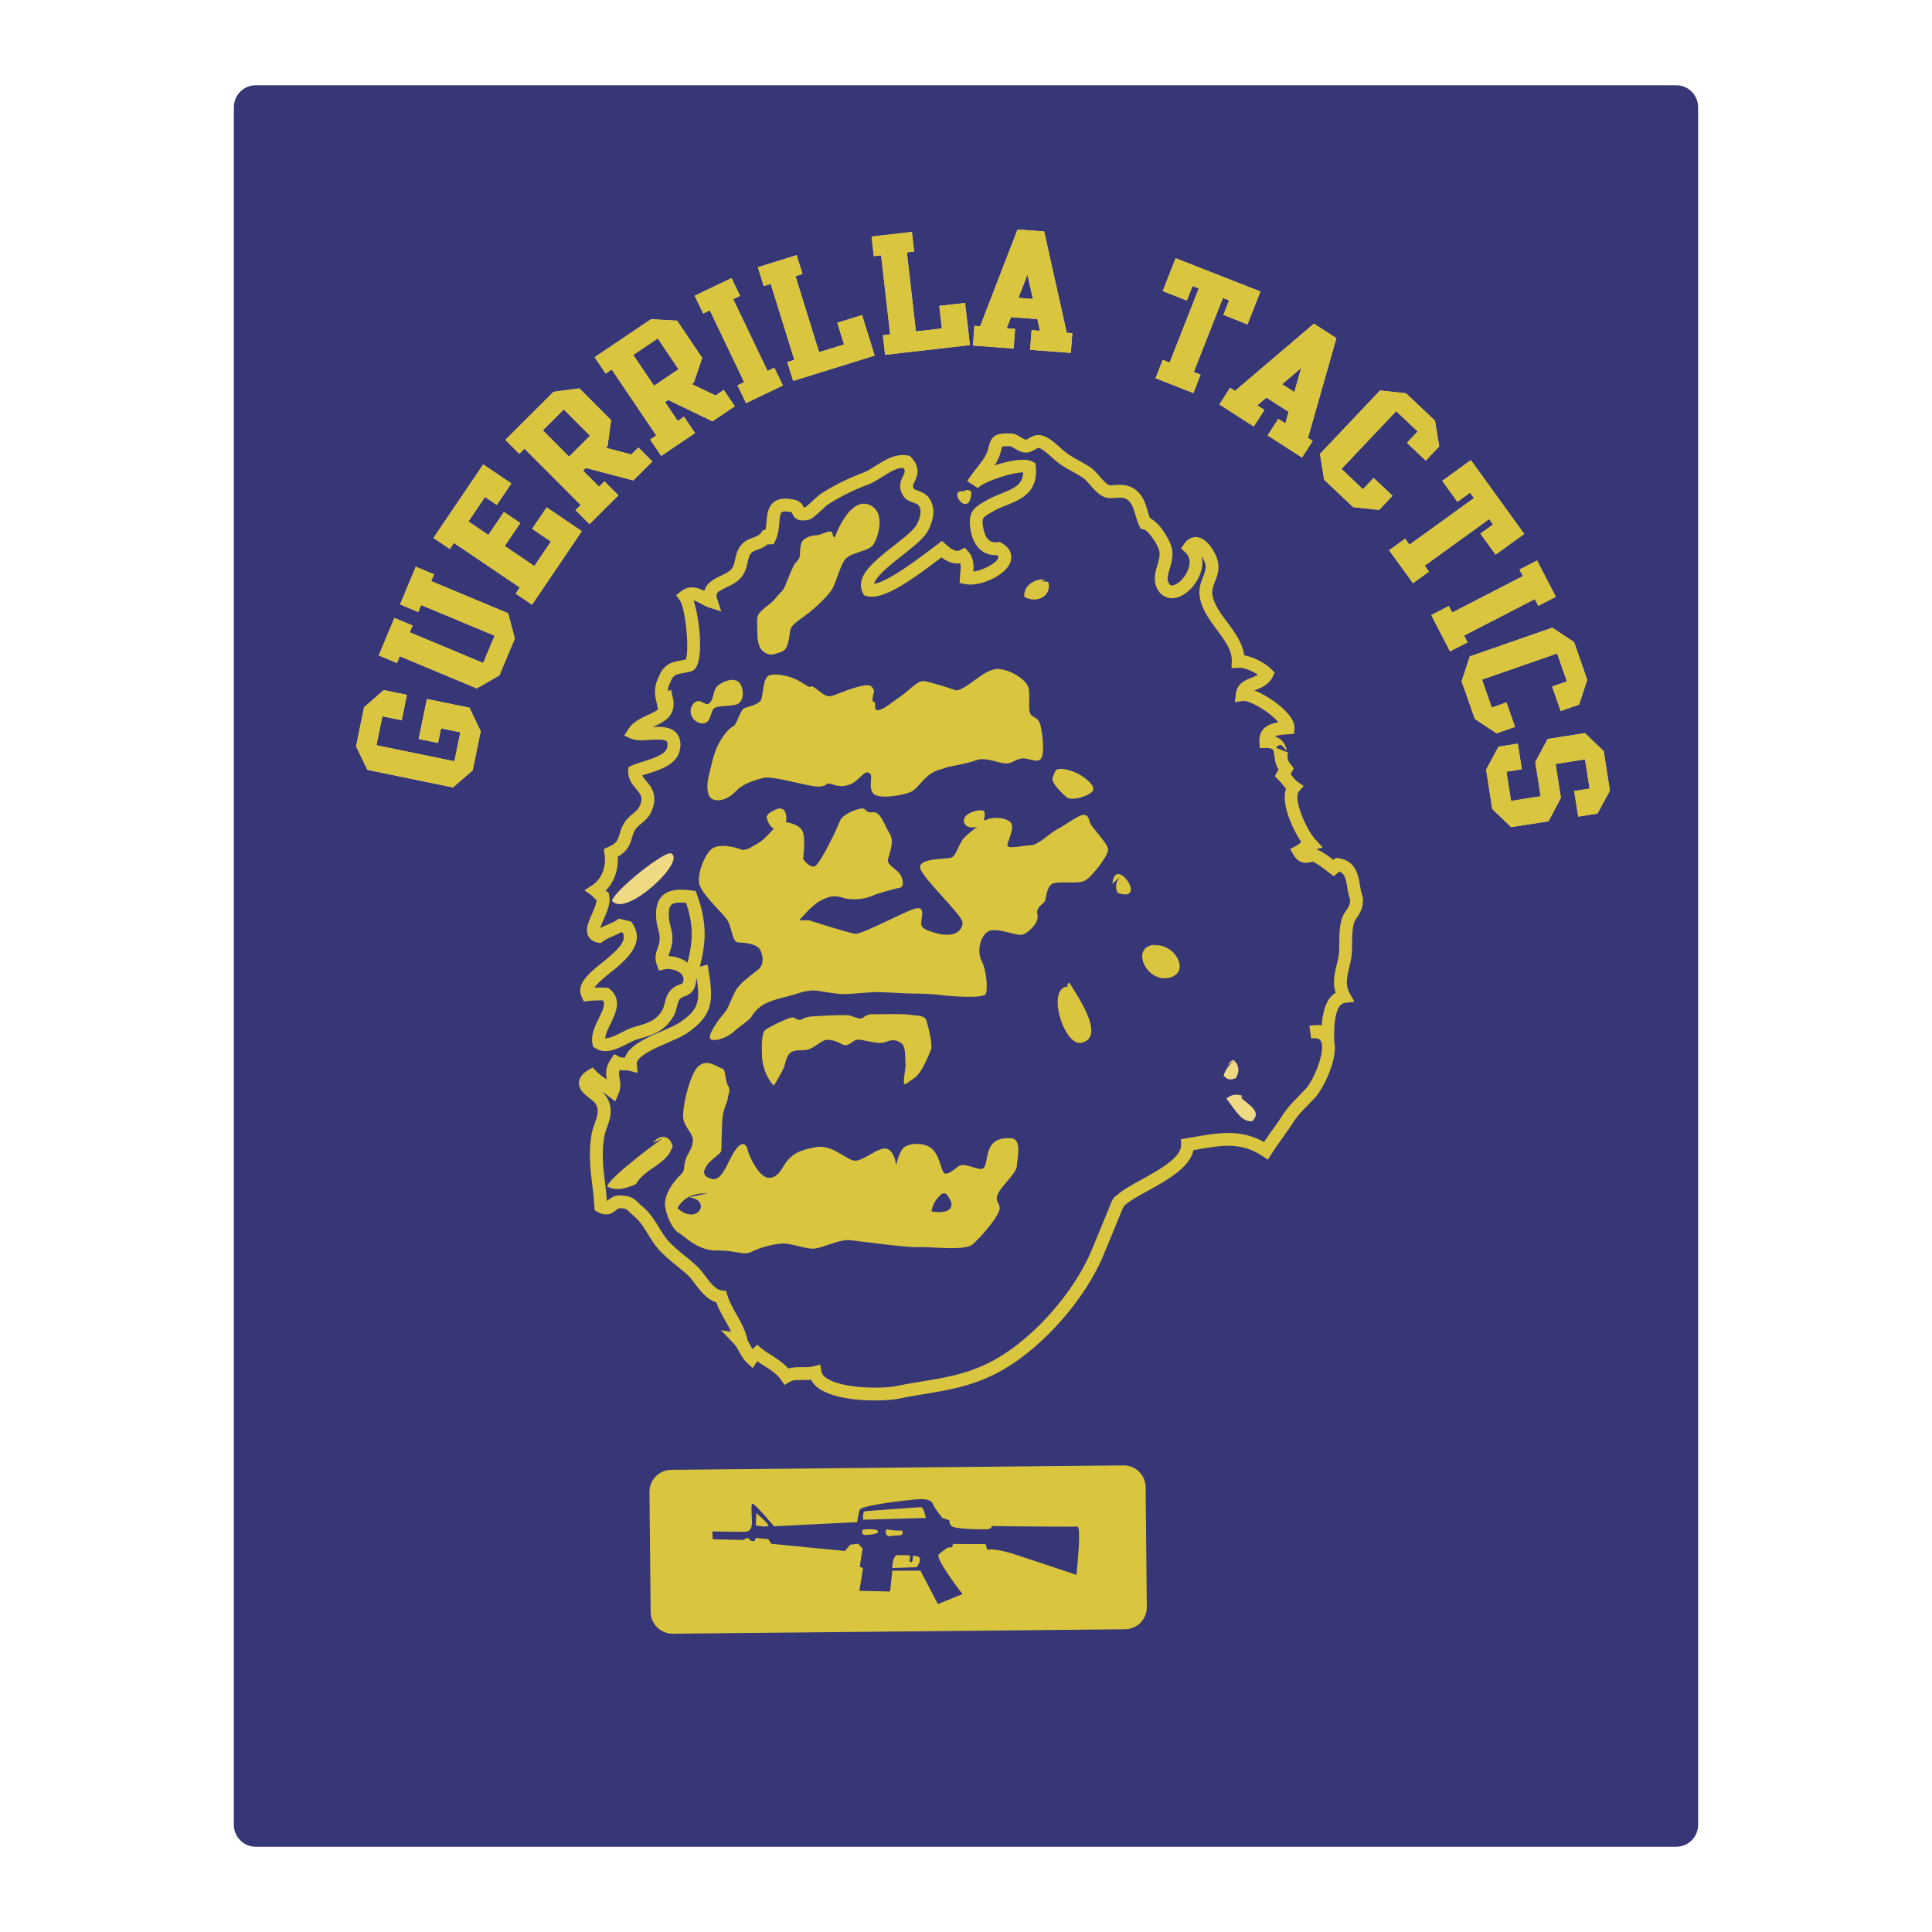
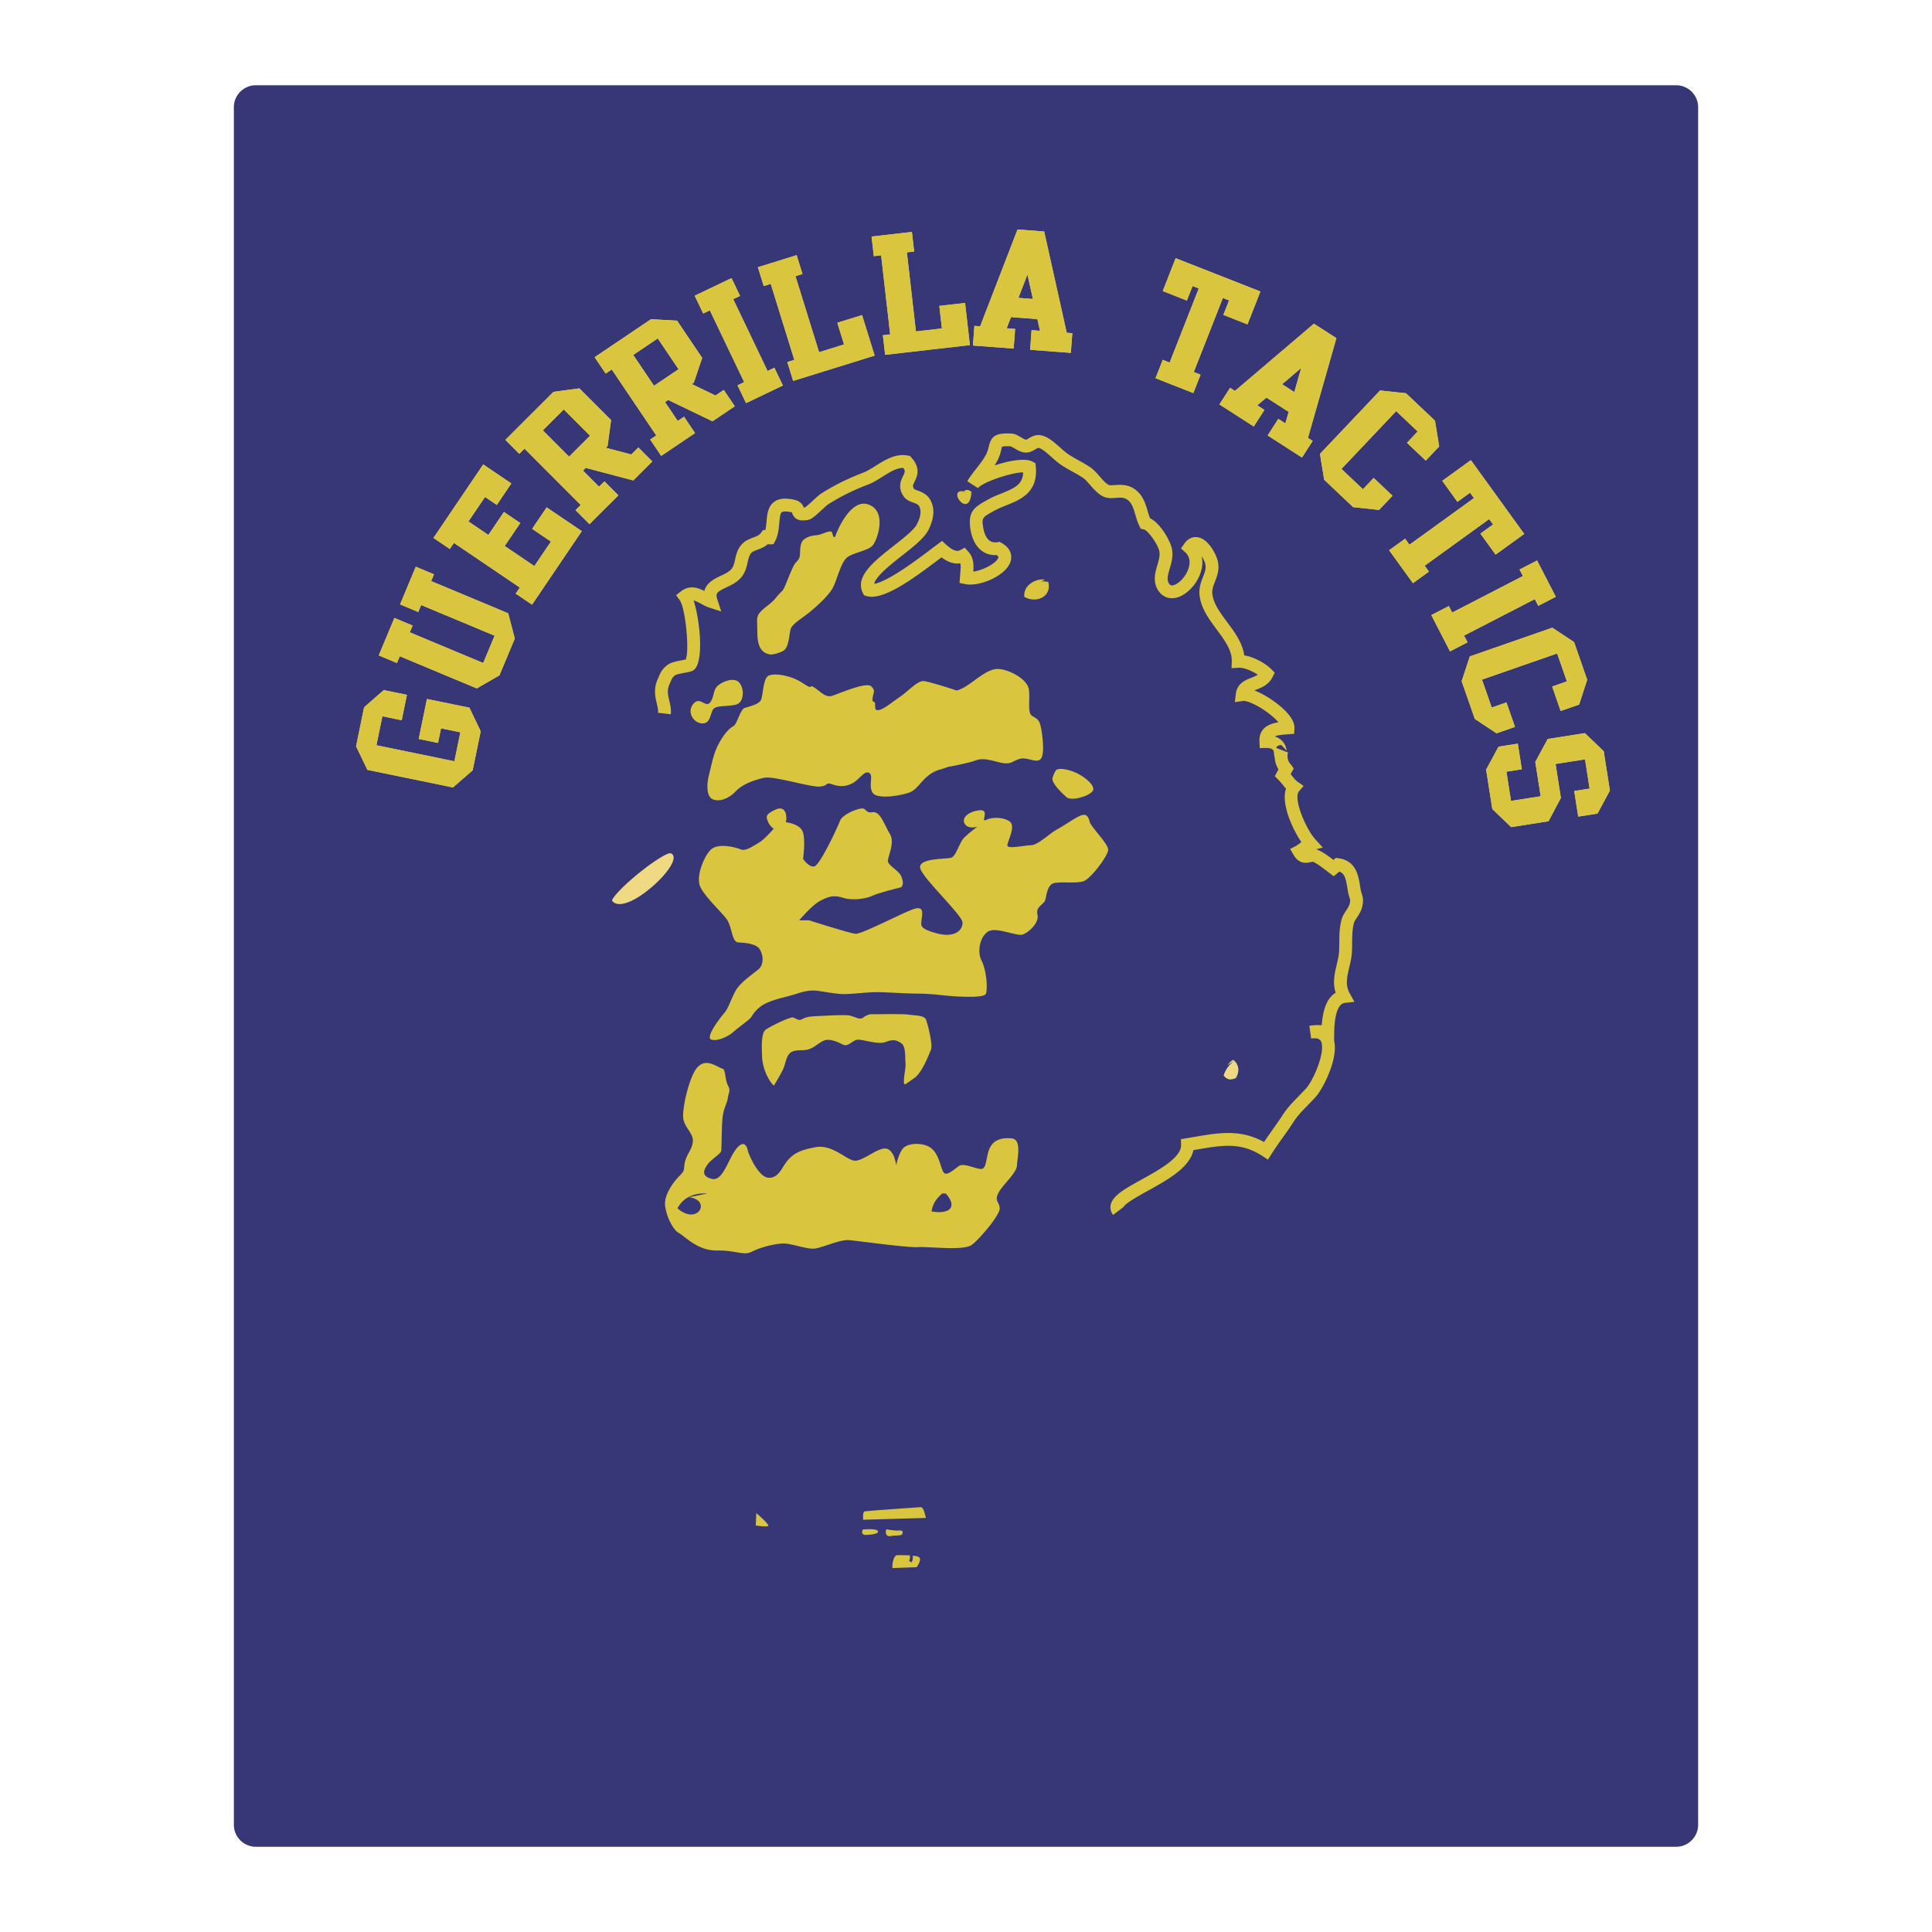
<svg xmlns="http://www.w3.org/2000/svg" width="2500" height="2500" viewBox="0 0 192.756 192.756">
  <g fill-rule="evenodd" clip-rule="evenodd">
-     <path fill="#fff" d="M0 0h192.756v192.756H0V0z" />
    <path d="M169.424 182.055a2.196 2.196 0 0 1-2.197 2.197H25.529a2.196 2.196 0 0 1-2.197-2.197V10.701c0-1.213.983-2.196 2.197-2.196h141.697c1.213 0 2.197.983 2.197 2.196v171.354h.001z" fill="#373777" />
    <path d="M71.099 79.742c-.637-.28-.601-1.562-.366-2.417.234-.856.409-2.148 1.049-3.262s1.046-1.411 1.411-1.63c.363-.22.663-1.664 1.103-1.802s1.354-.334 1.608-.756c.255-.422.177-2.237.818-2.484.641-.247 2.206-.021 3.391.779 1.186.8.473-.019 1.162.444.688.464 1.097 1.032 1.816.789s3.33-1.389 3.821-.934c.492.454.209.6.145 1.188-.065.588.229.167.25.562.022.395-.072.744.445.61.518-.135 1.296-.81 2.067-1.327.771-.518 1.724-1.617 2.352-1.55.542.057 2.477.678 2.987.844l.125.041s.107.241 1.119-.384c1.013-.625 2.165-1.795 3.265-1.707 1.098.087 2.828 1.03 2.982 2.021.152.991-.182 2.315.316 2.652.496.337.736.269.926 1.34.188 1.071.348 2.811-.176 3.063-.521.253-1.246-.291-1.922-.124-.678.167-.893.591-1.752.435-.859-.156-1.826-.592-2.666-.275-.84.318-2.825.664-2.825.664-.643.286-1.112.227-1.887.822s-1.121 1.329-1.766 1.655c-.644.325-3.344.837-3.824.107-.479-.73.114-1.688-.346-1.984s-.973.627-1.619.992-1.278.416-2.054.146c-.775-.271-.321.143-1.269.219-.949.077-4.637-1.109-5.592-.875s-2.114.616-2.775 1.334c-.662.719-1.625 1.11-2.319.804zM71.221 70.692c-.369.338-.262 1.484-1.128 1.486-.866.001-1.605-1.095-.938-1.931.667-.837 1.205.367 1.659-.124.455-.492.291-1.247.784-1.698.492-.451 1.693-.91 2.179-.298.485.612.435 1.751-.131 2.081-.568.329-2.015.108-2.425.484zM76.891 65.311c-.704-.11-1.315-.531-1.326-2.066-.011-1.536-.162-1.7.334-2.229.495-.53 1.017-.743 1.559-1.428s.612-.485.922-1.259.53-1.316.79-1.855c.26-.54.614-.524.642-1.153.028-.629.016-1.259.462-1.555.446-.295.882-.354 1.276-.377.395-.021 1.366-.609 1.468-.25.103.359.206.679.342.291.135-.388 1.505-3.792 3.325-3.082 1.819.709.873 3.424.413 4.034-.46.609-2.12.734-2.697 1.338-.578.605-.927 2.282-1.353 3.011s-1.615 1.819-2.31 2.379c-.694.56-1.663 1.108-1.842 1.612-.18.504-.125 1.923-.808 2.248-.684.323-1.197.341-1.197.341zM105.361 76.838c.33-.301 1.498-.013 2.229.374s1.758 1.219 1.42 1.716c-.336.497-2.133 1.048-2.625.593-.49-.455-1.512-1.405-1.371-1.911.14-.505.347-.772.347-.772zM78.4 82.031c.133-.349.117-1.767-1.008-1.265-1.124.502-.939.786-.762 1.227.177.441.56.694.56.694s-.954 1.1-1.479 1.391c-.525.292-1.299.888-1.801.669-.502-.219-2.333-.693-3.035.063-.703.757-1.329 2.461-1.095 3.417.233.955 2.087 2.651 2.684 3.425.596.774.526 2.346 1.194 2.375.668.029 1.845.121 2.173.726.327.605.407 1.475-.165 1.961-.573.486-1.829 1.297-2.301 2.182-.472.885-.706 1.74-1.12 2.195-.414.455-1.877 2.398-1.297 2.621.581.223 1.705-.279 2.239-.768.533-.488 1.588-1.191 1.757-1.459.169-.268.595-.998 1.559-1.428s1.955-.584 2.713-.826c.759-.24 1.52-.523 2.497-.361.978.16 1.836.316 2.585.311.749-.008 1.896-.154 2.843-.189.946-.037 3.144.137 4.049.137.905.002 1.809.041 2.827.164 1.019.125 4.12.34 4.336-.123.219-.463.066-2.398-.406-3.287-.473-.887-.211-2.371.602-2.926.811-.555 2.93.522 3.531.274.602-.25 1.627-1.188 1.426-1.984-.201-.797.635-.996.771-1.423s.184-1.488.822-1.697c.639-.208 2.32.063 3.041-.22s2.354-2.456 2.42-3.083-1.711-2.28-1.844-2.837-.354-.921-1.119-.521-1.5.958-2.143 1.284c-.645.326-1.881 1.571-2.59 1.579s-2.422.444-2.361-.025c.061-.47.871-1.891.223-2.353-.65-.461-1.793-.433-2.357-.143-.562.29.4-1.045-.586-.971-.989.074-1.88.666-1.555 1.31.327.645 1.285.332 1.285.332s-.773.557-1.309 1.084c-.534.527-.791 1.894-1.348 2.027-.558.134-3.308.012-3.038 1.048.269 1.036 4.166 4.632 4.211 5.383.046.75-.739 1.582-2.529 1.108-1.791-.472-1.619-.779-1.554-1.367.065-.588.253-1.288-.581-1.128-.833.16-5.351 2.599-6.017 2.53-.666-.068-4.626-1.345-4.626-1.345-.709.008-.983-.004-.983-.004s1.287-1.519 2.052-1.917c.766-.4 1.328-.65 2.298-.332s2.319.102 2.922-.187c.604-.288 2.474-.757 2.792-.822.318-.065.379-.574.091-1.177-.289-.603-1.371-1.044-1.309-1.554.062-.509.709-1.819.194-2.629-.515-.811-.923-2.285-1.716-2.163-.792.123-.571-.458-1.165-.366-.595.092-1.878.626-2.102 1.247s-2.006 4.439-2.562 4.533c-.556.093-1.109-.758-1.109-.758s.289-2.074-.073-2.798c-.358-.725-1.652-.861-1.652-.861z" fill="#d9c53e" />
    <path d="M77.205 108.318c-.455-.414-1.111-1.584-1.174-2.846-.062-1.264-.05-2.445.357-2.742.406-.297 2.5-1.346 2.771-1.215.27.129.575.34.817.193.243-.148.643-.287 1.116-.307.474-.018 3.238-.211 3.743-.07.506.141.966.436 1.251.213.285-.225.606-.369.921-.354.314.014 3.074-.062 3.699.043.625.107 1.534.029 1.708.549.174.52.679 2.471.46 2.973s-.889 2.322-1.7 2.838c-.81.516-1.023.9-.992.193s.212-1.25.156-1.766c-.056-.514.071-1.611-.426-1.947-.498-.336-.85-.393-1.571-.109-.721.285-2.193-.252-2.745-.238-.552.016-.94.785-1.518.486-.578-.303-1.389-.652-1.953-.363-.564.291-.977.744-1.574.877-.597.131-1.257-.057-1.707.318-.45.373-.441 1.082-.744 1.699-.302.618-.895 1.575-.895 1.575z" fill="#d9c53e" />
    <path d="M72.121 106.639c-.661-.221-1.607-1.055-2.471-.227s-1.601 4.182-1.485 5.131c.115.951.997 1.502.962 2.287-.035.787-.525 1.197-.756 1.975-.231.777.08.869-.537 1.473s-1.62 1.938-1.473 3.045c.148 1.109.8 2.398 1.378 2.699.577.301 1.851 1.773 3.782 1.742 1.93-.035 2.653.549 3.499.113.846-.436 2.2-.77 3.067-.811.868-.039 2.413.619 3.246.498.832-.121 2.481-.914 3.383-.836s5.833.77 6.899.697c1.066-.07 4.549.396 5.365-.236.815-.635 2.727-2.912 2.756-3.58s-.559-.732-.127-1.58c.43-.848 1.818-1.969 1.854-2.754.033-.785.508-2.615-.551-2.701-1.061-.086-1.859.193-2.213 1.084-.355.891-.246 1.998-.836 1.971-.59-.025-1.705-.625-2.192-.293-.487.334-1.227 1.049-1.524.643-.297-.408-.434-1.791-1.233-2.418-.799-.625-2.378-.537-2.836.033-.458.57-.664 1.664-.664 1.664s-.17-1.504-.991-1.658c-.819-.154-2.339 1.275-3.162 1.201-.824-.076-2.213-1.635-3.839-1.352s-2.233.65-2.813 1.295c-.579.643-.865 1.771-1.889 1.766s-2.025-2.293-2.122-2.77c-.097-.477-.466-1.045-1.22-.014-.754 1.029-1.281 3.172-2.372 2.887-1.09-.283-.788-.9-.41-1.436.378-.533 1.307-1.043 1.359-1.357.053-.312.032-2.518.15-3.418.118-.9.453-1.357.515-1.867s.307-.695.015-1.219c-.29-.525-.243-1.587-.514-1.677zM100.914 43.253c-1.525-.065-2.01.208-2.256 1.27-.057.246-.121.524-.301.87-.225.429-.59.896-.943 1.348-.311.396-.629.805-.883 1.222-.001.002-.004.003-.004.005v.001c-.008.013-.019.026-.026.039l1.074.697c.42-.596 3.395-1.586 4.502-1.573l.002.024c-.051 1.165-.814 1.532-2.152 2.071-.455.182-.924.372-1.375.624l-.127.071c-1.004.561-1.617.962-1.663 2.024-.012.276.014.598.081.978.29 1.625 1.274 2.534 2.592 2.455.145.103.176.177.174.227 0 .022-.008.04-.014.054-.217.565-1.555 1.246-2.492 1.367.006-.083.014-.164.018-.25.025-.583-.037-1.225-.533-1.767l-.337-.369-.439.238c-.143.077-.521.281-1.433-.554l-.392-.359-1.174.881c-1.094.83-4.206 3.189-5.599 3.404.167-.759 1.684-1.955 2.746-2.788 1.174-.921 2.284-1.791 2.696-2.64.287-.591.441-1.132.463-1.63a2.481 2.481 0 0 0-.283-1.287c-.327-.617-.914-.832-1.302-.973-.11-.04-.271-.1-.322-.138-.086-.121-.127-.209-.123-.307.005-.108.062-.231.161-.436.118-.243.274-.566.292-.957.018-.412-.119-.899-.62-1.448l-.143-.157-.209-.041c-1.205-.233-2.265.434-3.201 1.022-.433.272-.842.53-1.222.676-1.562.597-2.894 1.257-4.189 2.076-.23.146-.522.417-.862.73-.238.22-.625.576-.777.667-.046.007-.093.015-.125.018-.093-.246-.305-.636-.938-.777-.906-.201-1.545-.136-2.014.207-.634.464-.705 1.27-.768 1.981a7.128 7.128 0 0 1-.11.832h-.236l-.191.263c-.188.259-.435.359-.821.503-.337.126-.72.268-1.039.59-.493.497-.62 1.067-.732 1.571-.078.348-.144.648-.321.901-.219.314-.65.519-1.106.735-.605.287-1.431.681-1.649 1.516-.627-.32-1.467-.628-2.326.038l-.488.379.361.502c.461.64.811 3.448.742 5.021-.018.399-.064.712-.141.896-.105.023-.242.049-.355.071-.63.118-1.1.22-1.403.434-.597.423-.754.796-.937 1.227l-.104.239a2.956 2.956 0 0 0-.264 1.096c-.022.5.083.943.174 1.33.075.313.14.588.129.838-.001.028-.004.055-.007.083l1.273.148c.007-.06.012-.119.014-.177.019-.426-.073-.812-.162-1.188-.081-.34-.154-.651-.14-.974.009-.204.053-.411.152-.632l.114-.263c.157-.369.199-.469.5-.682.125-.075.647-.172.898-.22.564-.106.847-.16 1.048-.399.308-.368.457-1.086.494-1.941.071-1.604-.249-3.688-.639-4.88.176.04.398.146.73.327.264.144.537.291.834.387l1.192.384-.386-1.191a1.24 1.24 0 0 1-.079-.414c.014-.308.281-.466.975-.795.559-.266 1.193-.566 1.607-1.159.322-.461.428-.937.521-1.356.099-.443.17-.725.391-.947.121-.122.332-.201.577-.292.322-.12.701-.264 1.047-.561.067.012.131.029.205.025l.364-.024.165-.325c.3-.589.357-1.233.407-1.801.039-.44.083-.939.248-1.06.052-.038.273-.147.979.009l.029.009.01.028c.216.661.707.884 1.592.724.339-.061.658-.331 1.357-.979.244-.225.547-.504.678-.588 1.221-.773 2.48-1.396 3.962-1.962.497-.19.98-.494 1.447-.788.729-.459 1.42-.892 2.069-.87.102.138.144.245.138.354-.005.126-.069.258-.163.451-.115.235-.27.557-.287.944-.015.33.072.708.371 1.123.239.331.598.461.914.577.317.116.516.195.607.368.1.19.146.402.135.642-.014.317-.125.685-.334 1.117-.283.583-1.326 1.399-2.333 2.19-1.587 1.244-3.218 2.522-3.277 3.85-.012.279.045.559.186.842l.126.251.27.078c1.575.455 4.377-1.533 7.113-3.609l.343-.257c.661.494 1.289.689 1.879.593.033.14.04.301.031.498-.006.13-.018.273-.032.435l-.077 1.027.538.107c1.371.314 3.986-.762 4.521-2.148.109-.282.369-1.257-.869-1.951l-.195-.109-.219.035c-.928.149-1.273-.678-1.402-1.397-.182-1.029-.098-1.076.945-1.659l.129-.072c.379-.212.809-.385 1.225-.553 1.418-.57 3.178-1.279 2.936-3.856l-.031-.338-.297-.164c-.695-.382-2.322-.118-3.787.386.098-.151.191-.304.271-.459.256-.49.346-.884.414-1.173.02-.086.045-.19.064-.244.078-.023.291-.058.859-.035.074.022.25.127.371.197.299.177.639.377 1.002.418.465.053.822-.155 1.082-.308.174-.101.283-.161.348-.148.332.07.902.579 1.32.951.279.248.541.481.791.657.418.294.846.531 1.258.759.377.209.732.405 1.061.633.217.15.445.412.684.688.354.405.752.865 1.277 1.14.418.219.879.186 1.283.156.562-.04.924-.049 1.277.27.373.338.52.84.689 1.423.107.368.217.749.398 1.112l.137.277.303.064c.391.083 1.318 1.35 1.527 2.086.127.446-.018.944-.172 1.471-.213.728-.477 1.634.066 2.506.365.584.955.872 1.615.789 1.072-.135 2.236-1.273 2.652-2.592.092-.292.145-.58.156-.858a2.694 2.694 0 0 0-.08-.75c.117.182.229.39.311.609.074.194.1.368.092.543-.012.283-.115.568-.262.945-.158.406-.332.857-.355 1.389-.006.116-.004.234.008.358.117 1.337.938 2.443 1.732 3.514.781 1.056 1.521 2.053 1.488 3.131l-.023.702.703-.042c.525-.032 1.336.306 1.92.698a3.774 3.774 0 0 1-.637.299c-.602.236-1.426.561-1.555 1.601l-.104.833.83-.12c.363-.052 1.578.45 2.738 1.388.365.295.611.544.779.744-.844.131-1.836.495-1.891 1.715-.002.076-.002.154.002.236l.031.622.621-.013c.734-.016.771.301.785.419l.055.471.031.005c.014.436.137.859.377 1.24l-.367.678.354.365c.154.143.279.301.414.467.104.131.217.271.35.41a2.54 2.54 0 0 0-.125.702c-.066 1.499.891 3.506 1.654 4.637l-.129.096c-.143.108-.289.219-.398.277l-.59.311.334.576c.576 1 1.354.823 1.727.737a1.17 1.17 0 0 1 .221-.038c.438.206.887.549 1.32.881l.748.568.377-.318.184-.15c.518.184.65.69.811 1.721l.025.162c.053.336.123.553.174.712.045.139.066.207.062.319a1.566 1.566 0 0 1-.029.216c-.051.282-.186.483-.355.738-.176.264-.377.563-.484.973a6.882 6.882 0 0 0-.197 1.442c-.012.279-.014.551-.016.811-.002.248-.004.489-.014.721a5.188 5.188 0 0 1-.076.724l-.164.741c-.121.512-.246 1.033-.27 1.572-.018.4.029.814.164 1.24-.805.469-1.27 1.553-1.391 3.238a5.37 5.37 0 0 0-1.221.053h-.006c-.004 0-.006 0-.01.002l.182 1.268c.77-.104.912.164.967.266.098.184.131.439.119.738-.057 1.258-.967 3.281-1.604 3.99l-.77.807c-.553.561-1.076 1.09-1.607 1.914-.309.479-.643.947-.996 1.441-.271.381-.545.775-.811 1.172-2.348-1.291-4.465-.932-6.889-.518l-1.402.236.014.561c.041 1.268-2.176 2.492-3.959 3.477-1.602.885-2.865 1.584-3.062 2.512-.074.354.008.701.238 1.006l1.014-.77c0 .008.004.014.002.02v.01c.094-.365 1.555-1.172 2.43-1.654 1.984-1.098 4.209-2.328 4.568-4.07l.373-.062c2.537-.436 4.371-.748 6.52.654l.545.355.348-.551c.346-.549.736-1.1 1.117-1.633.346-.484.703-.988 1.029-1.492.457-.711.914-1.174 1.441-1.709l.811-.848c.617-.689 1.846-2.951 1.926-4.768a3.318 3.318 0 0 0-.074-.881c.002-.062.01-.775.01-.775.002-.135.006-.266.012-.393.07-1.604.441-2.518 1.053-2.586l.955-.107-.465-.84a2.272 2.272 0 0 1-.287-1.258c.018-.414.119-.844.232-1.322l.176-.792a6.13 6.13 0 0 0 .098-.913c.012-.257.014-.513.016-.766.002-.254.004-.51.016-.766.018-.398.057-.794.156-1.171.053-.202.166-.371.309-.585.203-.302.453-.677.553-1.221a3.08 3.08 0 0 0 .047-.392 1.953 1.953 0 0 0-.123-.767c-.043-.138-.09-.28-.127-.517l-.025-.158c-.168-1.095-.4-2.595-2.141-2.854l-.277-.041-.254.204c-.449-.345-.953-.725-1.504-.98a1.153 1.153 0 0 0-.227-.078l.668-.18-.715-.782c-.82-.879-1.863-3.204-1.812-4.331.01-.211.057-.38.15-.49l.465-.539-.584-.406c-.199-.138-.34-.313-.518-.536a32.239 32.239 0 0 0-.195-.238l.314-.568-.283-.384a1.224 1.224 0 0 1-.289-1.203l-1.189-.465a.505.505 0 0 1 .529-.273l.523.555c-.084-.7-.514-1.201-1.18-1.423.203-.096.555-.159 1.172-.203l.756-.055.029-.576c.025-.57-.367-1.23-1.164-1.961-.695-.636-1.82-1.411-2.834-1.792l.18-.073c.535-.211 1.268-.499 1.654-1.296l.197-.409-.32-.322c-.607-.611-1.721-1.232-2.721-1.4-.172-1.245-.947-2.297-1.705-3.317-.719-.97-1.398-1.886-1.484-2.862-.004-.063-.006-.125-.004-.187.016-.325.135-.634.271-.984.15-.389.324-.835.348-1.354a2.613 2.613 0 0 0-.174-1.05c-.264-.7-.969-1.917-1.939-2.038-.289-.036-.842.001-1.301.659l-.324.462.416.379c.545.494.486 1.144.342 1.602-.283.897-1.074 1.641-1.592 1.707-.141.018-.25-.008-.367-.195a.916.916 0 0 1-.127-.538c.012-.256.094-.557.203-.932.119-.41.25-.854.27-1.329a2.637 2.637 0 0 0-.096-.851c-.184-.649-1.076-2.331-2.135-2.852a7.366 7.366 0 0 1-.232-.696c-.195-.673-.418-1.435-1.061-2.017-.777-.702-1.65-.638-2.229-.597-.236.017-.502.036-.598-.014-.311-.162-.611-.51-.904-.845-.279-.323-.57-.658-.92-.9-.383-.264-.783-.486-1.168-.701a12.43 12.43 0 0 1-1.145-.687 8.806 8.806 0 0 1-.676-.565c-.609-.545-1.244-1.108-1.908-1.248-.551-.116-.975.131-1.256.294-.088.051-.252.146-.295.142-.094-.012-.344-.16-.492-.248-.316-.182-.611-.357-.943-.371z" fill="#d9c53e" />
-     <path d="M66.295 69.14l-.184-.056-.171.843a8.527 8.527 0 0 1-.066-.031c.02.089.02.158.025.233l-.042.21.046.016c-.062.381-.415.594-1.243.971-.7.319-1.493.68-1.982 1.433l-.408.627.683.307c.481.216 1.136.175 1.829.131.605-.038 1.52-.095 1.743.155.053.06.077.179.07.339a1.916 1.916 0 0 1-.028.239c-.13.717-1.447 1.127-2.408 1.426-.409.128-.797.249-1.106.389l-.364.165-.012.399c-.024.81.427 1.343.79 1.772.324.384.551.652.533 1.062-.009.2-.076.433-.218.73-.117.246-.373.46-.644.688-.279.234-.597.501-.824.858-.273.429-.391.819-.495 1.162-.178.589-.276.914-1.134 1.3l-.443.199.072.481c.037.245.049.488.039.725-.044 1.007-.503 1.906-1.262 2.403l-.773.506.746.546c.054.04.1.091.163.163.075.084.169.186.292.287-.031.379-.265.92-.463 1.373-.24.548-.471 1.076-.492 1.557-.01.232.029.455.138.663.123.231.387.53.948.634l.275.052.225-.167c.305-.227.646-.373 1.007-.527.264-.113.536-.24.812-.393l.162.039c.07.156.116.312.109.47-.03.672-.765 1.392-2.165 2.524-1.056.854-2.14 1.73-2.183 2.729-.011.24.039.488.164.744l.201.41.453-.055c.424-.053.948-.072 1.424-.062a.555.555 0 0 1 .131.385c-.013.303-.19.729-.519 1.402-.306.627-.644 1.322-.674 2.021-.008.188.005.375.047.562l.057.252.216.143c1.014.668 2.229.055 3.205-.438.359-.182.698-.352.965-.432l.29-.086c1.261-.367 2.451-.715 3.329-2.211.195-.332.285-.686.365-.998.071-.279.139-.541.263-.707.127-.168.253-.215.461-.287.345-.123.922-.33 1.13-1.215.033-.143.053-.285.06-.424.001-.039-.007-.078-.007-.117a.66.66 0 0 0 .067.014c.1.674.156 1.223.135 1.684-.049 1.127-.538 1.771-1.854 2.668-.351.236-.984.512-1.655.803-1.597.691-3.371 1.461-3.802 2.682h-.027c-.249 0-.396-.004-.527-.074l-.503-.264-.323.467c-.355.514-.471.967-.489 1.357-.011.262.023.49.058.697-.375-.246-.733-.488-1.049-.818l-.353-.373-.44.264c-.219.131-.883.529-.928 1.223-.046.705.543 1.172 1.063 1.584.238.189.509.404.601.557.361.609.216 1.096-.074 1.9-.122.342-.25.693-.317 1.08-.333 1.893-.137 3.504.052 5.061.087.715.176 1.453.216 2.221l.018.35.305.174c.943.539 1.534.064 1.853-.189.151-.121.223-.174.285-.174.654-.008.724.061 1.06.393l.51.469c.527.434.901 1.043 1.298 1.689.358.584.729 1.189 1.245 1.725.548.568 1.133 1.047 1.701 1.51.412.336.802.654 1.129.971.186.18.396.457.62.752.543.719 1.205 1.592 2.138 1.871.248.676.573 1.264.896 1.832.211.371.412.732.583 1.104l-1.019-.156 1.302 1.357c.218.232.372.514.535.812.208.379.422.771.782 1.102l.556.51.413-.631c.019-.027.028-.041.041-.053.25.178.501.344.748.5.621.391 1.208.76 1.633 1.371l.343.492.514-.312c.301-.182.703-.18 1.211-.176.281 0 .587-.002.908-.033.179.336.448.641.827.898 2.039 1.398 6.549 1.277 7.919.996.895-.184 1.75-.326 2.576-.463 2.339-.389 4.548-.758 6.98-1.961 4.057-2.012 8.4-6.607 10.562-11.176.232-.494.822-1.932 1.391-3.32.428-1.043.91-2.225.994-2.387a.628.628 0 0 1-.574.316l.053-1.281c-.465-.02-.559.205-.949 1.141l-.709 1.725c-.537 1.311-1.145 2.795-1.363 3.258-2.051 4.332-6.15 8.682-9.973 10.574-2.261 1.121-4.282 1.459-6.622 1.848-.839.139-1.705.283-2.623.473-1.356.277-5.385.266-6.938-.799-.301-.205-.466-.424-.507-.664l-.115-.682-.671.166c-.375.092-.756.092-1.16.09-.449-.004-.909 0-1.359.135-.509-.57-1.093-.953-1.665-1.314-.358-.225-.697-.438-1.006-.693l-.442-.367-.413.398c-.016.018-.03.027-.045.039a9.46 9.46 0 0 1-.191-.334 9.222 9.222 0 0 0-.305-.527 22.616 22.616 0 0 1-.047-.229c-.224-.906-.648-1.654-1.059-2.379-.361-.637-.703-1.238-.915-1.939l-.125-.416-.432-.037c-.598-.055-1.159-.797-1.654-1.451-.254-.336-.494-.652-.751-.9a19.048 19.048 0 0 0-1.208-1.041c-.539-.439-1.094-.895-1.588-1.408-.42-.436-.738-.955-1.075-1.504-.435-.707-.883-1.439-1.576-2.008l-.423-.393c-.49-.482-.868-.777-1.978-.762-.508.006-.846.275-1.069.455a2.457 2.457 0 0 1-.134.102 40.559 40.559 0 0 0-.184-1.811c-.134-1.102-.262-2.16-.212-3.303.02-.445.066-.902.15-1.381.048-.279.152-.564.261-.869.158-.439.336-.936.36-1.48a2.634 2.634 0 0 0-.39-1.506c-.134-.227-.327-.42-.535-.602.25.164.489.32.726.504l.653.506.329-.758c.122-.281.17-.539.181-.777.013-.291-.032-.549-.071-.775a2.59 2.59 0 0 1-.056-.525c.005-.096.023-.191.059-.293.18.023.354.035.504.035.161 0 .3 0 .417.027l.88.219-.088-.902c-.073-.746 1.931-1.613 3.129-2.131.759-.33 1.416-.613 1.867-.92 2.599-1.77 2.659-3.234 2.178-6.152l-.116-.707-.689.193a.246.246 0 0 1-.075.01c.252-1.004.422-1.918.462-2.829.059-1.339-.151-2.683-.745-4.338l-.132-.37-.389-.05c-1.044-.135-2.21-.179-2.931.516-.685.66-.676 1.694-.609 2.414.036.396.117.702.188.973.097.363.172.65.132 1.116-.023.255-.1.47-.181.699-.159.442-.355.993-.073 1.75l.196.526.547-.125c.479-.11 1.251.027 1.663.443.211.211.276.451.205.756-.048.205-.048.205-.312.299-.278.1-.697.25-1.056.727-.278.371-.386.789-.481 1.16-.064.252-.125.488-.229.666-.62 1.057-1.401 1.285-2.582 1.631l-.296.086c-.376.113-.765.309-1.177.518-.552.277-1.213.609-1.654.588.046-.414.289-.924.532-1.424.28-.574.617-1.266.647-1.943.023-.545-.152-1.08-.717-1.537l-.162-.131-.208-.012a11.708 11.708 0 0 0-1.154.004c.274-.441 1-1.033 1.577-1.5 1.135-.916 2.587-2.091 2.648-3.487.02-.445-.103-.914-.423-1.403l-.136-.208-.454-.116-.805-.187-.18.154c-.276.177-.569.301-.879.434-.251.108-.51.222-.769.363.074-.26.235-.629.345-.882.26-.595.548-1.252.576-1.88a1.91 1.91 0 0 0-.041-.507l-.069-.307-.285-.133-.003-.002c.735-.744 1.177-1.782 1.227-2.911a5.281 5.281 0 0 0-.005-.503c1.021-.585 1.232-1.27 1.417-1.884.087-.29.17-.564.349-.844.121-.191.338-.373.567-.566.346-.291.739-.62.975-1.116.223-.464.322-.871.337-1.229.04-.914-.462-1.508-.829-1.942a3.143 3.143 0 0 1-.384-.522c.151-.049.311-.101.479-.152 1.274-.397 3.021-.94 3.288-2.421.026-.143.042-.279.047-.409.023-.512-.109-.931-.393-1.25-.549-.617-1.469-.647-2.356-.604l.067-.031c.842-.384 1.948-.888 2.004-2.152a2.768 2.768 0 0 0-.072-.724l-.182-.812c-.008-.008-.506.249-.655.327zm.523 25.849c.096-.266.214-.599.251-1.019l.012-.183c.026-.588-.083-1.001-.18-1.371-.064-.244-.125-.474-.152-.763a4.58 4.58 0 0 1-.02-.602c.017-.374.098-.633.243-.773.215-.208.713-.269 1.478-.204.432 1.305.603 2.382.556 3.461-.035.792-.184 1.597-.411 2.504-.553-.423-1.256-.63-1.895-.644.021-.113.058-.237.118-.406zM106.502 98.432c-2.135.141-.355 6.018 1.406 5.604 2.529-.596-.609-4.936-1.205-5.988-.311.131-.145.279-.209.566l.008-.182zM115.299 94.237c-2.588.174-.994 3.648 1.135 3.349 2.643-.373.672-3.895-1.691-3.19l.556-.159zM111.748 87.484c-.443.533-.523 1.058-.223 1.607 3.102 1.027-.299-3.896-.541-.908l.764-.699z" fill="#d9c53e" />
    <path d="M123.221 105.764c-.588.438-.965.938-1.141 1.553.422.451.635.451 1.213.252.404-.641.35-1.355-.254-1.83-.27.123-.383.311-.574.541l.756-.516z" fill="#efd983" />
    <path d="M104.256 57.835c-.77-.161-2.186.471-2.059 1.709 1.145.686 2.775.018 2.387-1.484a3.097 3.097 0 0 0-.703-.059l.375-.166z" fill="#d9c53e" />
    <path d="M66.955 85.147c-.548-.316-5.327 3.406-5.905 4.688 1.265 1.865 7.492-3.943 5.905-4.688z" fill="#efd983" />
-     <path d="M66.256 113.52c-.108-.055-5.486 3.955-5.684 4.85.955.525 2.043.154 2.884-.238.931-1.635 3.13-1.928 3.652-3.791-.317-1.135-1.268-1.193-1.975-.32l1.123-.501z" fill="#d9c53e" />
-     <path d="M124.34 109.477c-.217-.041-.402-.041-.572.088a.7.7 0 0 0 .146-.254c-.639-.189-1.082-.096-1.568.309.801.902 1.422 2.346 2.578 2.24 1.145-1.02-.719-1.816-1.133-2.406l.549.023z" fill="#efd983" />
    <path d="M96.395 49.06c-2.212-.556.369 3.014.526.014-.393-.346-.597-.148-.892-.03l.366.016z" fill="#d9c53e" />
    <path fill="#efd983" d="M46.835 70.608l1.124 2.348-.8 3.897-1.965 1.711-8.539-1.755-1.13-2.348.801-3.897 1.96-1.713 2.313.475-.521 2.533-1.927-.396-.595 2.891 7.778 1.6.595-2.892-1.928-.396-.299 1.457-1.928-.396.82-3.99 4.241.871zM43.299 57.302l-.282.676 7.685 3.21.66 2.521-1.534 3.672-2.258 1.303-7.684-3.21-.282.675-1.816-.758 1.561-3.737 1.816.758-.282.676 7.326 3.061 1.139-2.724-7.327-3.061-.292.697-1.815-.759 1.569-3.759 1.816.759zM58.046 52.994l-4.964 7.334-1.63-1.103.411-.606-6.576-4.452-.411.606-1.629-1.103 4.964-7.334 2.805 1.899-1.45 2.141-1.175-.795-1.654 2.445 1.989 1.347 1.552-2.293 1.63 1.103-1.552 2.293 2.956 2.001 1.655-2.444-1.876-1.27 1.45-2.142 3.505 2.373zM65.079 46.037l-1.898 1.895-4.74-1.25-.272.272 1.601 1.604.535-.534 1.39 1.393-2.883 2.877L57.42 50.9l.518-.518-5.609-5.62-.518.517-1.39-1.393 4.801-4.792 2.583-.346 3.163 3.169-.351 2.591-.171.168 2.538.67.704-.703 1.391 1.394zm-6.211-2.563l-2.619-2.624-2.089 2.085 2.619 2.624 2.089-2.085zM73.31 40.534l-2.224 1.5-4.416-2.128-.318.215 1.267 1.878.626-.422 1.101 1.631-3.377 2.278-1.101-1.632.607-.409-4.44-6.583-.607.41-1.1-1.632 5.624-3.793 2.601.15 2.504 3.712-.837 2.478-.2.133 2.365 1.14.826-.557 1.099 1.631zm-5.611-3.696l-2.073-3.074-2.447 1.651 2.073 3.073 2.447-1.65zM78.109 38.462l-3.675 1.757-.849-1.776.661-.316-3.425-7.164-.661.317-.849-1.776 3.675-1.757.848 1.775-.681.326 3.426 7.164.681-.325.849 1.775zM87.264 35.479l-8.13 2.524-.584-1.88.7-.217-2.354-7.584-.699.218-.583-1.88 3.868-1.201.583 1.88-.699.217 2.354 7.584 2.491-.773-.671-2.164 2.469-.766 1.255 4.042zM96.768 34.431l-8.458.97-.225-1.955.728-.083-.904-7.889-.728.083-.224-1.955 4.024-.462.224 1.956-.727.083.904 7.889 2.592-.297-.258-2.251 2.569-.294.483 4.205zM106.838 35.206l-4.062-.305.146-1.962.838.066-.262-1.17-2.631-.197-.43 1.112.842.066-.146 1.962-4.062-.304.146-1.963.572.043 3.73-9.657 2.658.199 2.252 10.105.555.042-.146 1.963zm-3.785-5.378l-.545-2.441-.9 2.333 1.445.108zM124.463 32.364l-2.406-.947.568-1.448-.617-.242-2.904 7.39.677.266-.72 1.832-3.774-1.483.721-1.831.689.27 2.905-7.39-.62-.242-.568 1.447-2.406-.945 1.287-3.28 8.457 3.322-1.289 3.281zM129.9 45.649l-3.426-2.204 1.064-1.655.703.457.33-1.153-2.221-1.428-.908.772.709.46-1.064 1.655-3.426-2.204 1.064-1.655.482.311 7.883-6.711 2.242 1.442-2.838 9.955.469.302-1.063 1.656zm-.765-6.532l.686-2.405-1.904 1.621 1.218.784zM137.59 50.876l-2.59-.28-2.889-2.736-.418-2.572 5.995-6.33 2.589.278 2.891 2.736.42 2.569-1.34 1.415-1.877-1.778 1.07-1.131-2.144-2.029-5.459 5.766 2.142 2.029 1.071-1.13 1.879 1.778-1.34 1.415zM149.217 55.334l-1.516-2.095 1.262-.911-.389-.538-6.435 4.652.425.59-1.593 1.152-2.377-3.285 1.595-1.153.434.6 6.436-4.652-.389-.538-1.262.912-1.513-2.095 2.855-2.065 5.322 7.362-2.855 2.064zM144.668 64.987l-1.867-3.619 1.748-.902.336.65 7.056-3.641-.336-.651 1.749-.903 1.869 3.62-1.75.903-.346-.672-7.057 3.642.348.671-1.75.902zM149.311 73.164l-2.17-1.439-1.311-3.757.813-2.477 8.232-2.867 2.172 1.438 1.308 3.757-.804 2.475-1.842.641-.85-2.442 1.469-.512-.971-2.787-7.498 2.611.971 2.788 1.469-.511.851 2.441-1.839.641zM150.768 82.521l-1.881-1.802-.616-3.931 1.239-2.292 1.922-.301.4 2.554-1.537.241.457 2.917 2.961-.465-.537-3.421 1.24-2.294 3.707-.581 1.881 1.803.615 3.93-1.238 2.292-1.922.301-.4-2.554 1.537-.241-.457-2.916-2.94.46.531 3.385-1.232 2.331-3.73.584z" />
    <path fill="#d9c53e" d="M46.835 70.608l1.124 2.348-.8 3.897-1.965 1.711-8.539-1.755-1.13-2.348.801-3.897 1.96-1.713 2.313.475-.521 2.533-1.927-.396-.595 2.891 7.778 1.6.595-2.892-1.928-.396-.299 1.457-1.928-.396.82-3.99 4.241.871zM43.299 57.302l-.282.676 7.685 3.21.66 2.521-1.534 3.672-2.258 1.303-7.684-3.21-.282.675-1.816-.758 1.561-3.737 1.816.758-.282.676 7.326 3.061 1.139-2.724-7.327-3.061-.292.697-1.815-.759 1.569-3.759 1.816.759zM58.046 52.994l-4.964 7.334-1.63-1.103.411-.606-6.576-4.452-.411.606-1.629-1.103 4.964-7.334 2.805 1.899-1.45 2.141-1.175-.795-1.654 2.445 1.989 1.347 1.552-2.293 1.63 1.103-1.552 2.293 2.956 2.001 1.655-2.444-1.876-1.27 1.45-2.142 3.505 2.373zM65.079 46.037l-1.898 1.895-4.74-1.25-.272.272 1.601 1.604.535-.534 1.39 1.393-2.883 2.877L57.42 50.9l.518-.518-5.609-5.62-.518.517-1.39-1.393 4.801-4.792 2.583-.346 3.163 3.169-.351 2.591-.171.168 2.538.67.704-.703 1.391 1.394zm-6.211-2.563l-2.619-2.624-2.089 2.085 2.619 2.624 2.089-2.085zM73.31 40.534l-2.224 1.5-4.416-2.128-.318.215 1.267 1.878.626-.422 1.101 1.631-3.377 2.278-1.101-1.632.607-.409-4.44-6.583-.607.41-1.1-1.632 5.624-3.793 2.601.15 2.504 3.712-.837 2.478-.2.133 2.365 1.14.826-.557 1.099 1.631zm-5.611-3.696l-2.073-3.074-2.447 1.651 2.073 3.073 2.447-1.65zM78.109 38.462l-3.675 1.757-.849-1.776.661-.316-3.425-7.164-.661.317-.849-1.776 3.675-1.757.848 1.775-.681.326 3.426 7.164.681-.325.849 1.775zM87.264 35.479l-8.13 2.524-.584-1.88.7-.217-2.354-7.584-.699.218-.583-1.88 3.868-1.201.583 1.88-.699.217 2.354 7.584 2.491-.773-.671-2.164 2.469-.766 1.255 4.042zM96.768 34.431l-8.458.97-.225-1.955.728-.083-.904-7.889-.728.083-.224-1.955 4.024-.462.224 1.956-.727.083.904 7.889 2.592-.297-.258-2.251 2.569-.294.483 4.205zM106.838 35.206l-4.062-.305.146-1.962.838.066-.262-1.17-2.631-.197-.43 1.112.842.066-.146 1.962-4.062-.304.146-1.963.572.043 3.73-9.657 2.658.199 2.252 10.105.555.042-.146 1.963zm-3.785-5.378l-.545-2.441-.9 2.333 1.445.108zM124.463 32.364l-2.406-.947.568-1.448-.617-.242-2.904 7.39.677.266-.72 1.832-3.774-1.483.721-1.831.689.27 2.905-7.39-.62-.242-.568 1.447-2.406-.945 1.287-3.28 8.457 3.322-1.289 3.281zM129.9 45.649l-3.426-2.204 1.064-1.655.703.457.33-1.153-2.221-1.428-.908.772.709.46-1.064 1.655-3.426-2.204 1.064-1.655.482.311 7.883-6.711 2.242 1.442-2.838 9.955.469.302-1.063 1.656zm-.765-6.532l.686-2.405-1.904 1.621 1.218.784zM137.59 50.876l-2.59-.28-2.889-2.736-.418-2.572 5.995-6.33 2.589.278 2.891 2.736.42 2.569-1.34 1.415-1.877-1.778 1.07-1.131-2.144-2.029-5.459 5.766 2.142 2.029 1.071-1.13 1.879 1.778-1.34 1.415zM149.217 55.334l-1.516-2.095 1.262-.911-.389-.538-6.435 4.652.425.59-1.593 1.152-2.377-3.285 1.595-1.153.434.6 6.436-4.652-.389-.538-1.262.912-1.513-2.095 2.855-2.065 5.322 7.362-2.855 2.064zM144.668 64.987l-1.867-3.619 1.748-.902.336.65 7.056-3.641-.336-.651 1.749-.903 1.869 3.62-1.75.903-.346-.672-7.057 3.642.348.671-1.75.902zM149.311 73.164l-2.17-1.439-1.311-3.757.813-2.477 8.232-2.867 2.172 1.438 1.308 3.757-.804 2.475-1.842.641-.85-2.442 1.469-.512-.971-2.787-7.498 2.611.971 2.788 1.469-.511.851 2.441-1.839.641zM150.768 82.521l-1.881-1.802-.616-3.931 1.239-2.292 1.922-.301.4 2.554-1.537.241.457 2.917 2.961-.465-.537-3.421 1.24-2.294 3.707-.581 1.881 1.803.615 3.93-1.238 2.292-1.922.301-.4-2.554 1.537-.241-.457-2.916-2.94.46.531 3.385-1.232 2.331-3.73.584zM86.078 152.602s-.286.576.368.539 1.31-.139 1.126-.406c-.184-.27-1.494-.133-1.494-.133zM90.039 152.973s.145-.32-.313-.275-1.299-.121-1.299-.121c-.15.449.031.783.492.672.46-.11 1.105.05 1.12-.276zM75.457 150.961l-.054 1.236s1.035.176 1.236.055-1.182-1.291-1.182-1.291zM91.783 150.375s-5.232.357-5.495.41c-.263.055-.168.84-.168.84l6.268-.18-.169-.594c-.169-.594-.436-.476-.436-.476zM91.63 155.324c-.117-.057-.321-.094-.557-.119.013.211-.005.467-.121.676l-.252-.141c.091-.164.099-.383.083-.559-.614-.039-1.298-.018-1.298-.018s-.195-.008-.345.441c-.15.451-.103.844-.103.844l2.416-.09c.002.001.625-.819.177-1.034z" />
-     <path d="M114.418 160.334l-.117-11.955a2.198 2.198 0 0 0-2.219-2.176l-45.11.443a2.198 2.198 0 0 0-2.175 2.219l.118 11.955a2.197 2.197 0 0 0 2.218 2.176l45.109-.443a2.2 2.2 0 0 0 2.176-2.219zm-7.023-3.209s-3.789-1.273-6.104-2.027-2.785-.449-2.785-.449l-.168-.594-3.26-.014-.08.322-.459.045s-.47.307-.877.68 2.369 3.951 2.369 3.951l-2.456 1-1.744-3.336-2.804.006-.222 2.076-3.062-.068.361-2.266-.32-.145.275-1.814-.436-.475-.786.096-.55.627-7.336-.713-.305-.471-1.233-.119-.145.32-.325-.016s-.187-.203-.314-.273c-.127-.072-.464.174-.464.174l-3.062-.068-.03-.785s3.061.07 3.39.02c.328-.051.534-.303.558-.822.022-.521-.118-1.768.021-1.955.139-.189 2.184 2.246 2.184 2.246l8.298-.416s.1-.779.25-1.229c.151-.449 4.672-.969 5.784-1.049 1.112-.082 1.426.193 1.542.523.116.332.919 1.344.919 1.344l.707.227s-.079.324.234.598c.314.275 3.115.334 3.574.287.459-.045.404-.307.404-.307s8.082.094 8.539.049c.459-.045-.082 4.82-.082 4.82z" fill="#d9c53e" />
    <path d="M70.565 119.078c-1.32-.088-2.392.387-2.973 1.473 2.021 1.783 3.46-.828 1.142-1.105l1.831-.368zM93.998 119.078c-.52.463-.917.922-1.061 1.785 1.803.314 2.635-.428 1.427-1.785h-.366z" fill="#373777" />
  </g>
</svg>